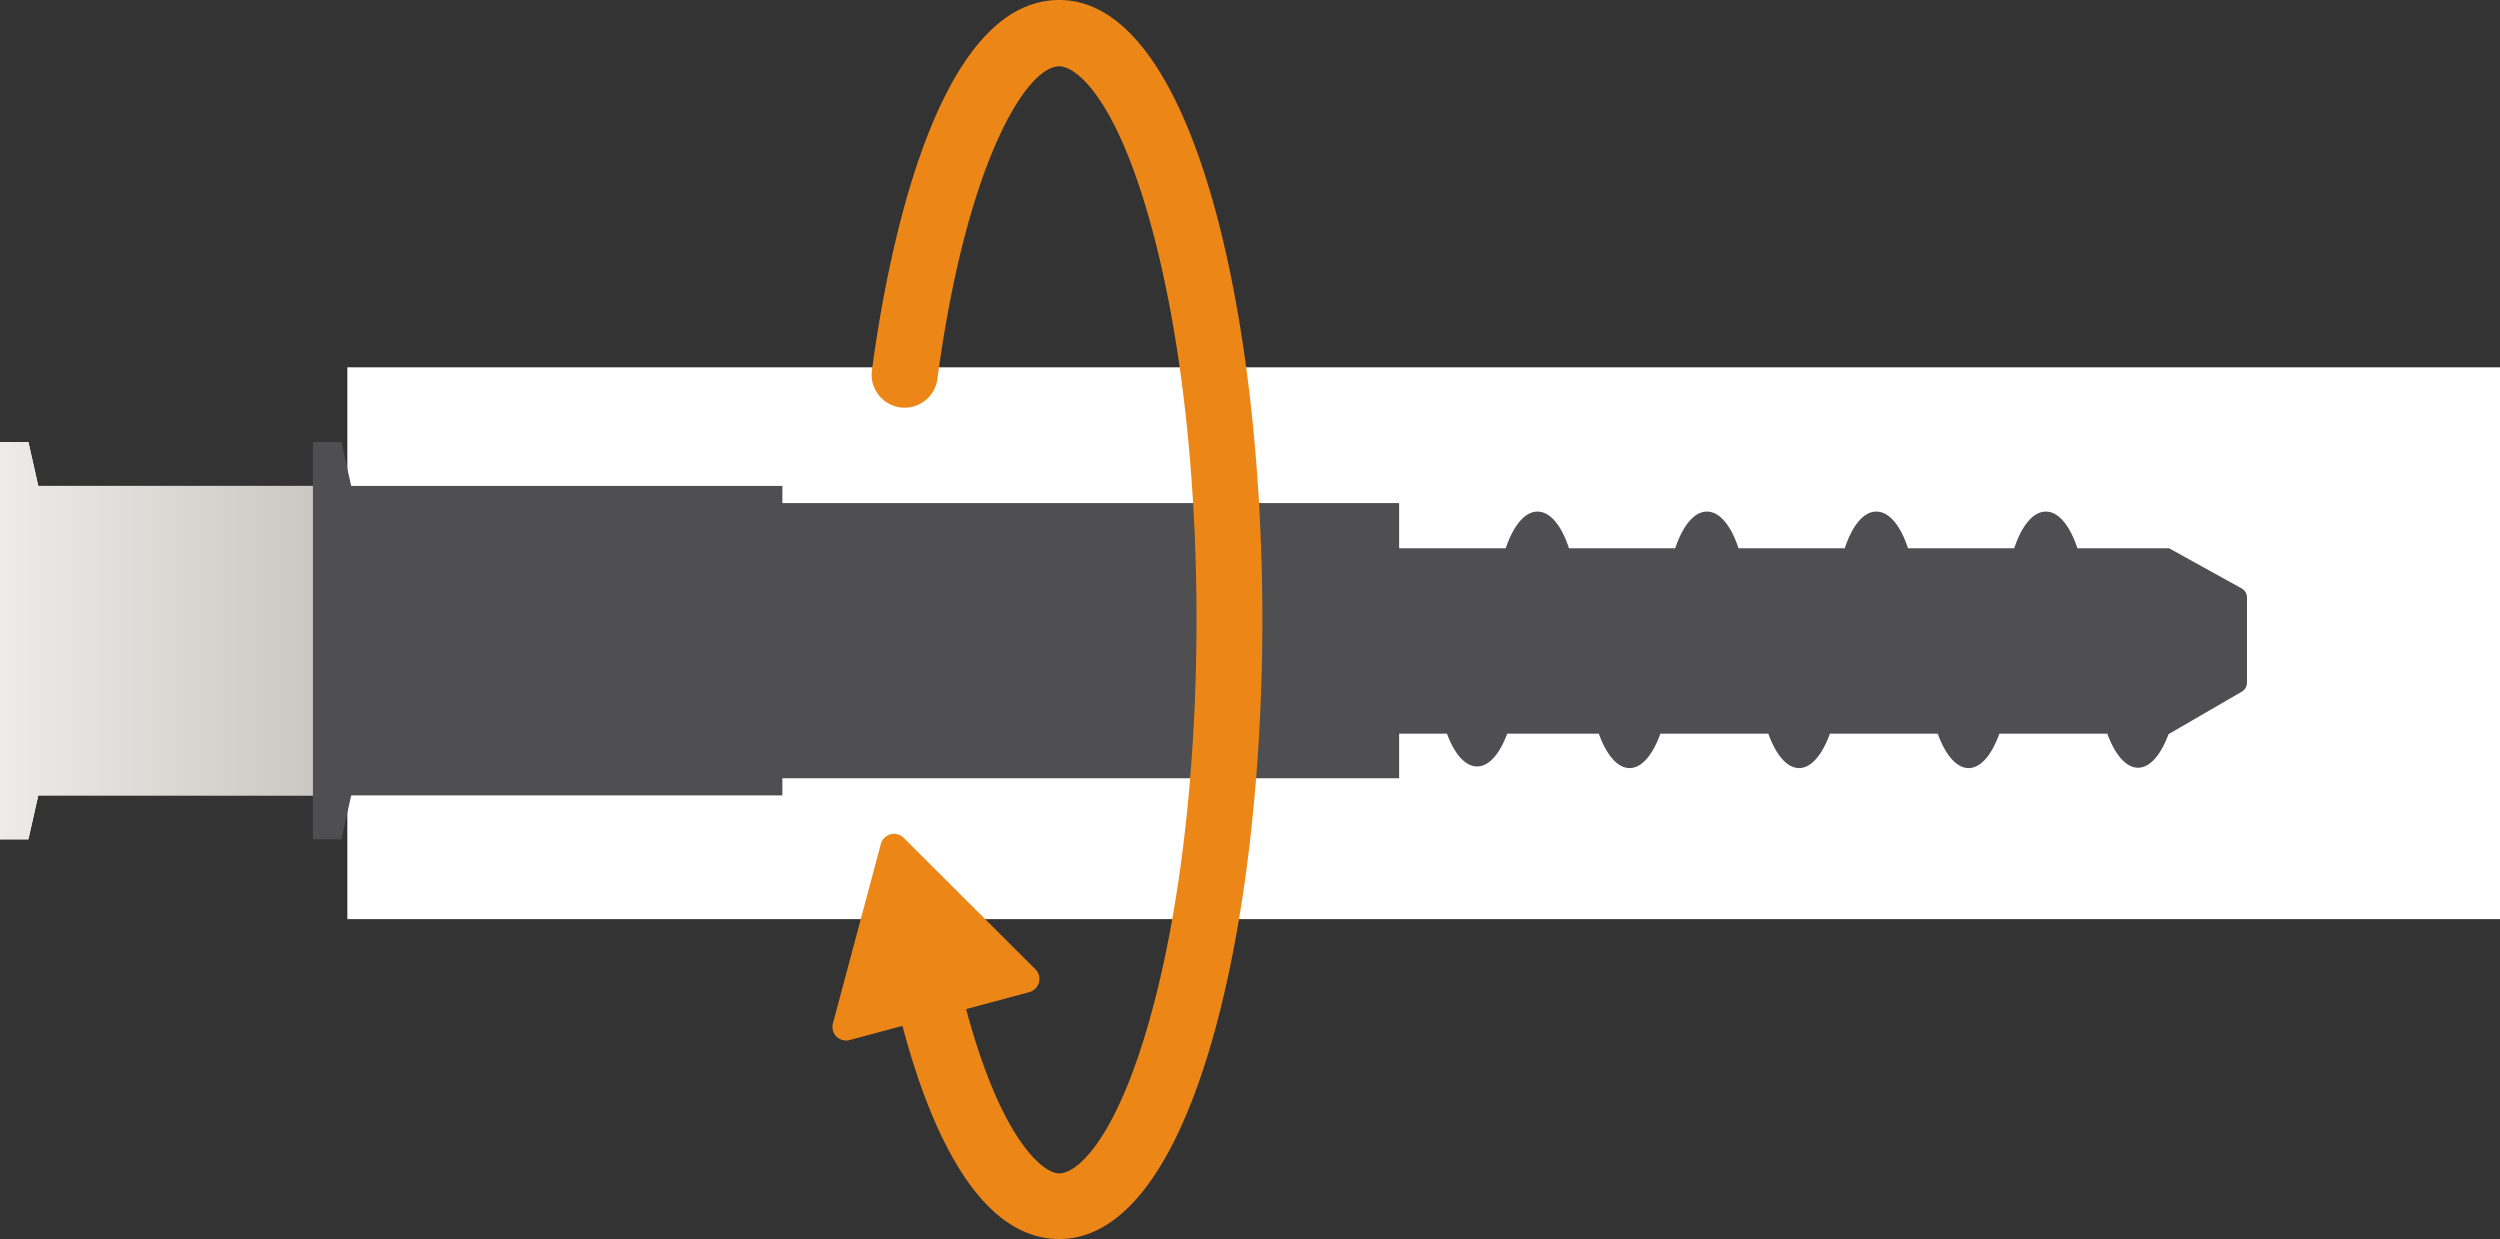
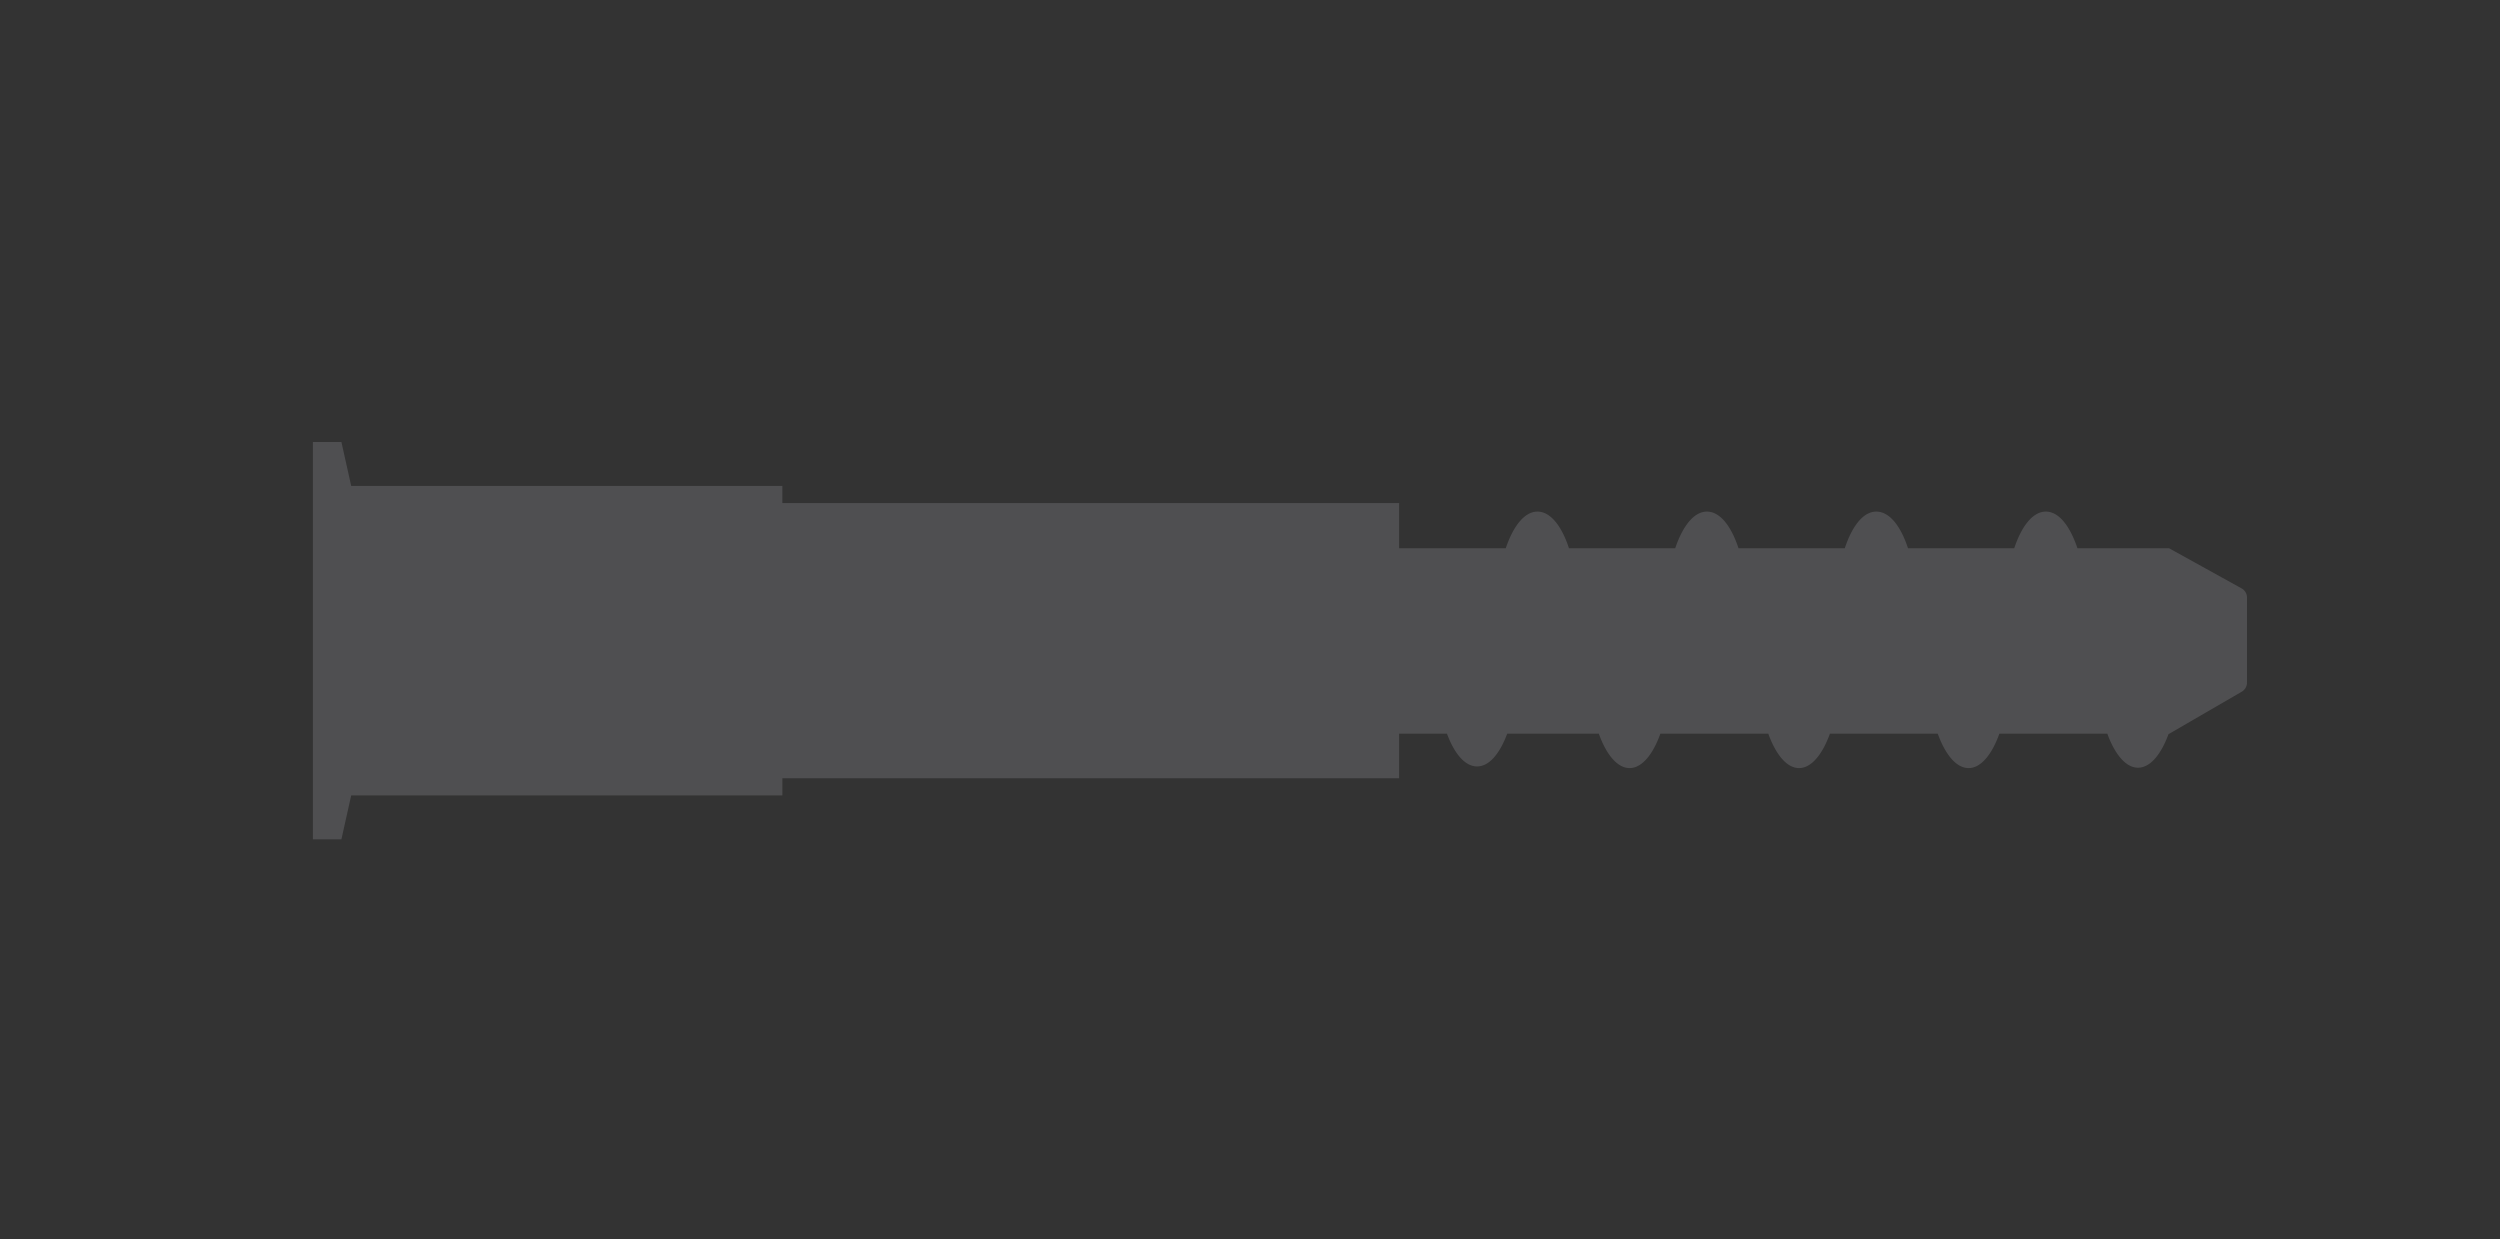
<svg xmlns="http://www.w3.org/2000/svg" viewBox="0 0 272.92 135.26">
  <rect x="0" y="0" width="272.92" height="135.26" fill="#333333" stroke="none" />
  <defs>
    <style>.cls-1{isolation:isolate;}.cls-2{fill:#fff;}.cls-3{mix-blend-mode:multiply;fill:url(#Unbenannter_Verlauf_4);}.cls-4{fill:#4f4f51;}.cls-5{fill:#ec8617;}</style>
    <linearGradient id="Unbenannter_Verlauf_4" x1="123.2" y1="140.23" x2="334.38" y2="140.23" gradientUnits="userSpaceOnUse">
      <stop offset="0" stop-color="#efeeec" />
      <stop offset="0.31" stop-color="#ada99e" />
    </linearGradient>
  </defs>
  <g class="cls-1">
    <g id="_06" data-name="06">
-       <path class="cls-2" d="M335.85,134.53l-8-4.4h-10c-.8-2.38-2-4-3.46-4s-2.66,1.65-3.44,4H299.4c-.78-2.39-2-4-3.45-4s-2.66,1.65-3.45,4H280.9c-.78-2.39-2-4-3.45-4s-2.66,1.65-3.45,4H262.4c-.78-2.39-2-4-3.45-4s-2.66,1.65-3.45,4H243.87v-4.93H176.51v-1.87H129.44l-1.08-4.8h-3.1v43.38h3.1l1.08-4.8h47.07v-1.87h67.36v-4.87h5.22c.79,2.13,1.94,3.58,3.29,3.58s2.5-1.45,3.29-3.58h10c.79,2.23,2,3.76,3.36,3.76s2.57-1.53,3.36-3.76h11.78c.8,2.23,2,3.76,3.36,3.76s2.56-1.53,3.36-3.76h11.78c.8,2.23,2,3.76,3.37,3.76s2.56-1.53,3.36-3.76H317c1.39,0,2.79,0,4.18,0,.8,2.2,2,3.72,3.35,3.72s2.53-1.48,3.33-3.66l8-4.64a1.15,1.15,0,0,0,.57-1v-9.32A1.14,1.14,0,0,0,335.85,134.53Z" transform="translate(-125.26 -70.28)" />
-       <path class="cls-3" d="M335.85,134.53l-8-4.4h-10c-.8-2.38-2-4-3.46-4s-2.66,1.65-3.44,4H299.4c-.78-2.39-2-4-3.45-4s-2.66,1.65-3.45,4H280.9c-.78-2.39-2-4-3.45-4s-2.66,1.65-3.45,4H262.4c-.78-2.39-2-4-3.45-4s-2.66,1.65-3.45,4H243.87v-4.93H176.51v-1.87H129.44l-1.08-4.8h-3.1v43.38h3.1l1.08-4.8h47.07v-1.87h67.36v-4.87h5.22c.79,2.13,1.94,3.58,3.29,3.58s2.5-1.45,3.29-3.58h10c.79,2.23,2,3.76,3.36,3.76s2.57-1.53,3.36-3.76h11.78c.8,2.23,2,3.76,3.36,3.76s2.56-1.53,3.36-3.76h11.78c.8,2.23,2,3.76,3.37,3.76s2.56-1.53,3.36-3.76H317c1.39,0,2.79,0,4.18,0,.8,2.2,2,3.72,3.35,3.72s2.53-1.48,3.33-3.66l8-4.64a1.15,1.15,0,0,0,.56-1v-9.32A1.14,1.14,0,0,0,335.85,134.53Z" transform="translate(-125.26 -70.28)" />
-       <rect class="cls-2" x="37.92" y="40.1" width="235" height="60.24" />
      <path class="cls-4" d="M370,134.53l-7.95-4.4h-10c-.8-2.38-2-4-3.45-4s-2.67,1.65-3.45,4h-11.6c-.78-2.39-2-4-3.46-4s-2.66,1.65-3.44,4h-11.6c-.79-2.39-2-4-3.45-4s-2.67,1.65-3.46,4h-11.6c-.78-2.39-2-4-3.44-4s-2.67,1.65-3.46,4H278v-4.93H210.67v-1.87H163.6l-1.07-4.8h-3.11v43.38h3.11l1.07-4.8h47.07v-1.87H278v-4.87h5.22c.79,2.13,1.94,3.58,3.29,3.58s2.5-1.45,3.29-3.58h10c.79,2.23,2,3.76,3.36,3.76s2.57-1.53,3.36-3.76h11.78c.8,2.23,2,3.76,3.36,3.76s2.57-1.53,3.37-3.76h11.77c.8,2.23,2,3.76,3.37,3.76s2.56-1.53,3.36-3.76h7.6c1.4,0,2.79,0,4.18,0,.8,2.2,2,3.72,3.35,3.72s2.53-1.48,3.33-3.66l8-4.64a1.15,1.15,0,0,0,.57-1v-9.32A1.14,1.14,0,0,0,370,134.53Z" transform="translate(-125.26 -70.28)" />
-       <path class="cls-5" d="M240.9,70.28c-13.58,0-18.82,28.25-20.45,40.4a3.6,3.6,0,1,0,7.14,1c3.15-23.56,9.68-34.16,13.31-34.16,1.85,0,6,3.4,9.68,16.16,3.41,11.77,5.3,27.5,5.3,44.27s-1.89,32.5-5.3,44.27c-3.7,12.76-7.83,16.16-9.68,16.16s-6.41-3.86-10.17-17.94l6.9-1.85a1.52,1.52,0,0,0,1.05-1.06,1.48,1.48,0,0,0-.39-1.44l-14.37-14.34a1.49,1.49,0,0,0-2.5.67L216.19,182a1.5,1.5,0,0,0,.38,1.44,1.52,1.52,0,0,0,1.06.43,1.31,1.31,0,0,0,.39-.05l5.76-1.55c3,11.34,8.32,23.27,17.12,23.27,14.56,0,22.17-34,22.17-67.63S255.46,70.28,240.9,70.28Z" transform="translate(-125.26 -70.28)" />
    </g>
  </g>
</svg>